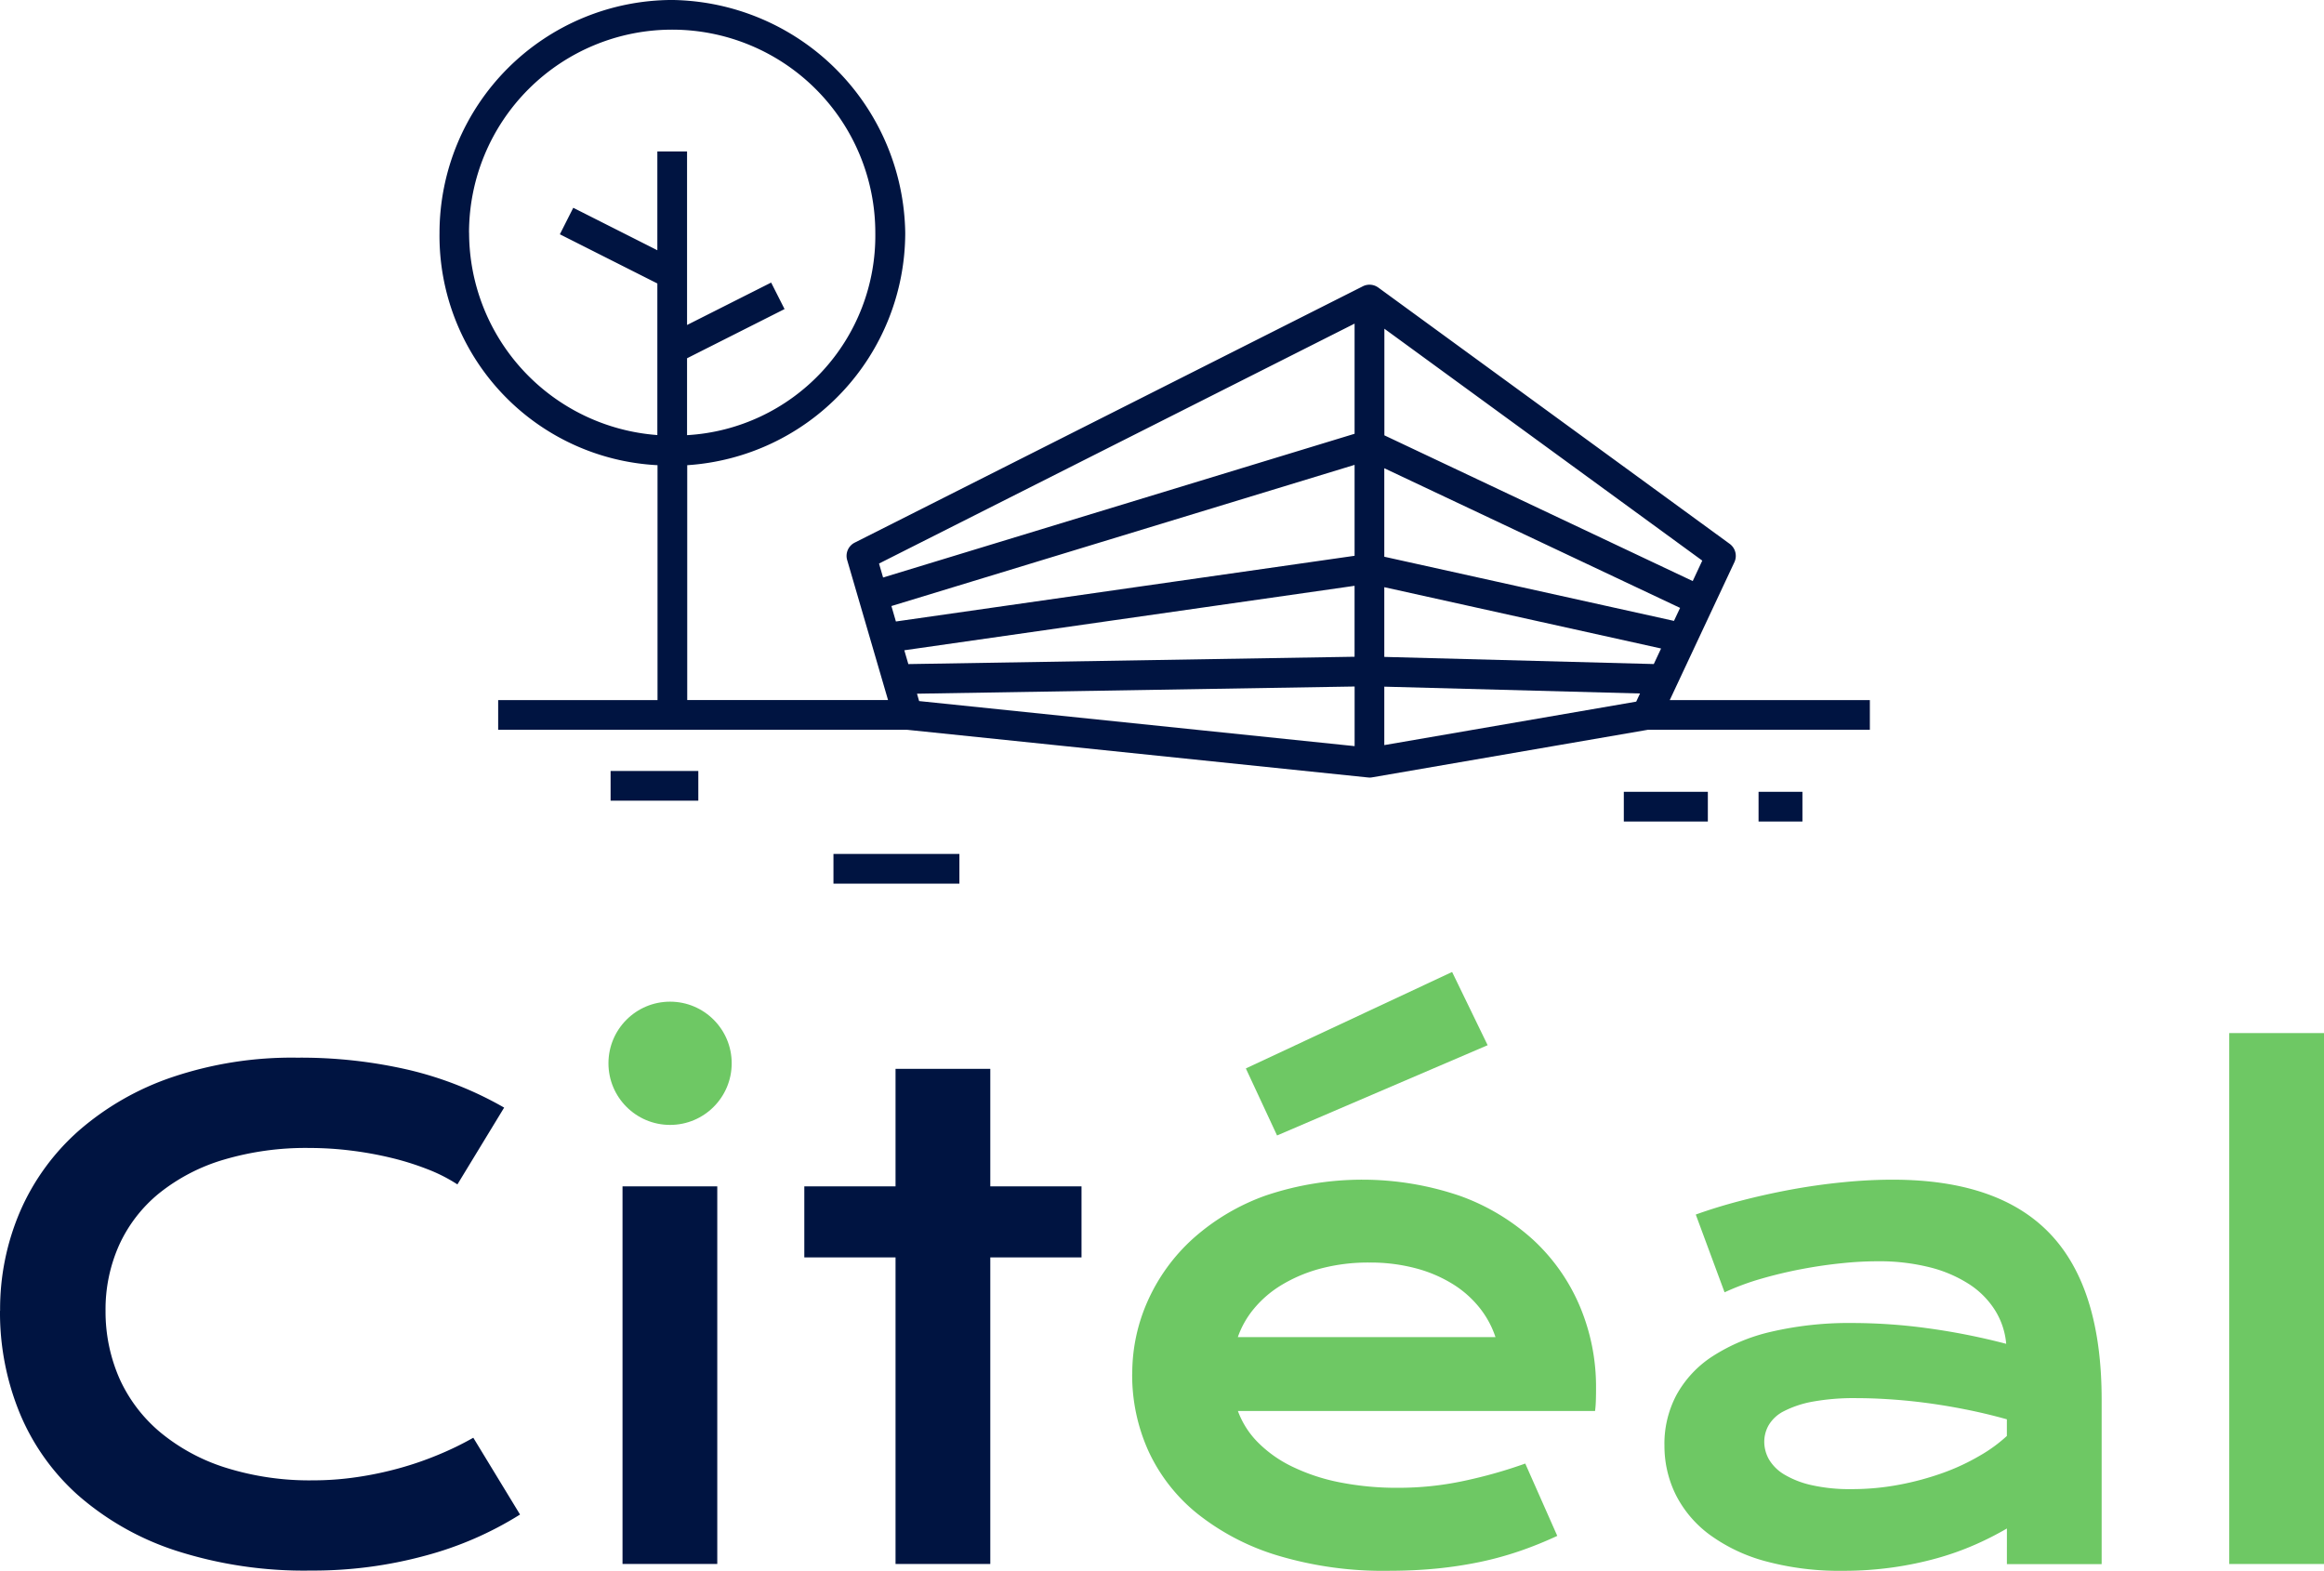
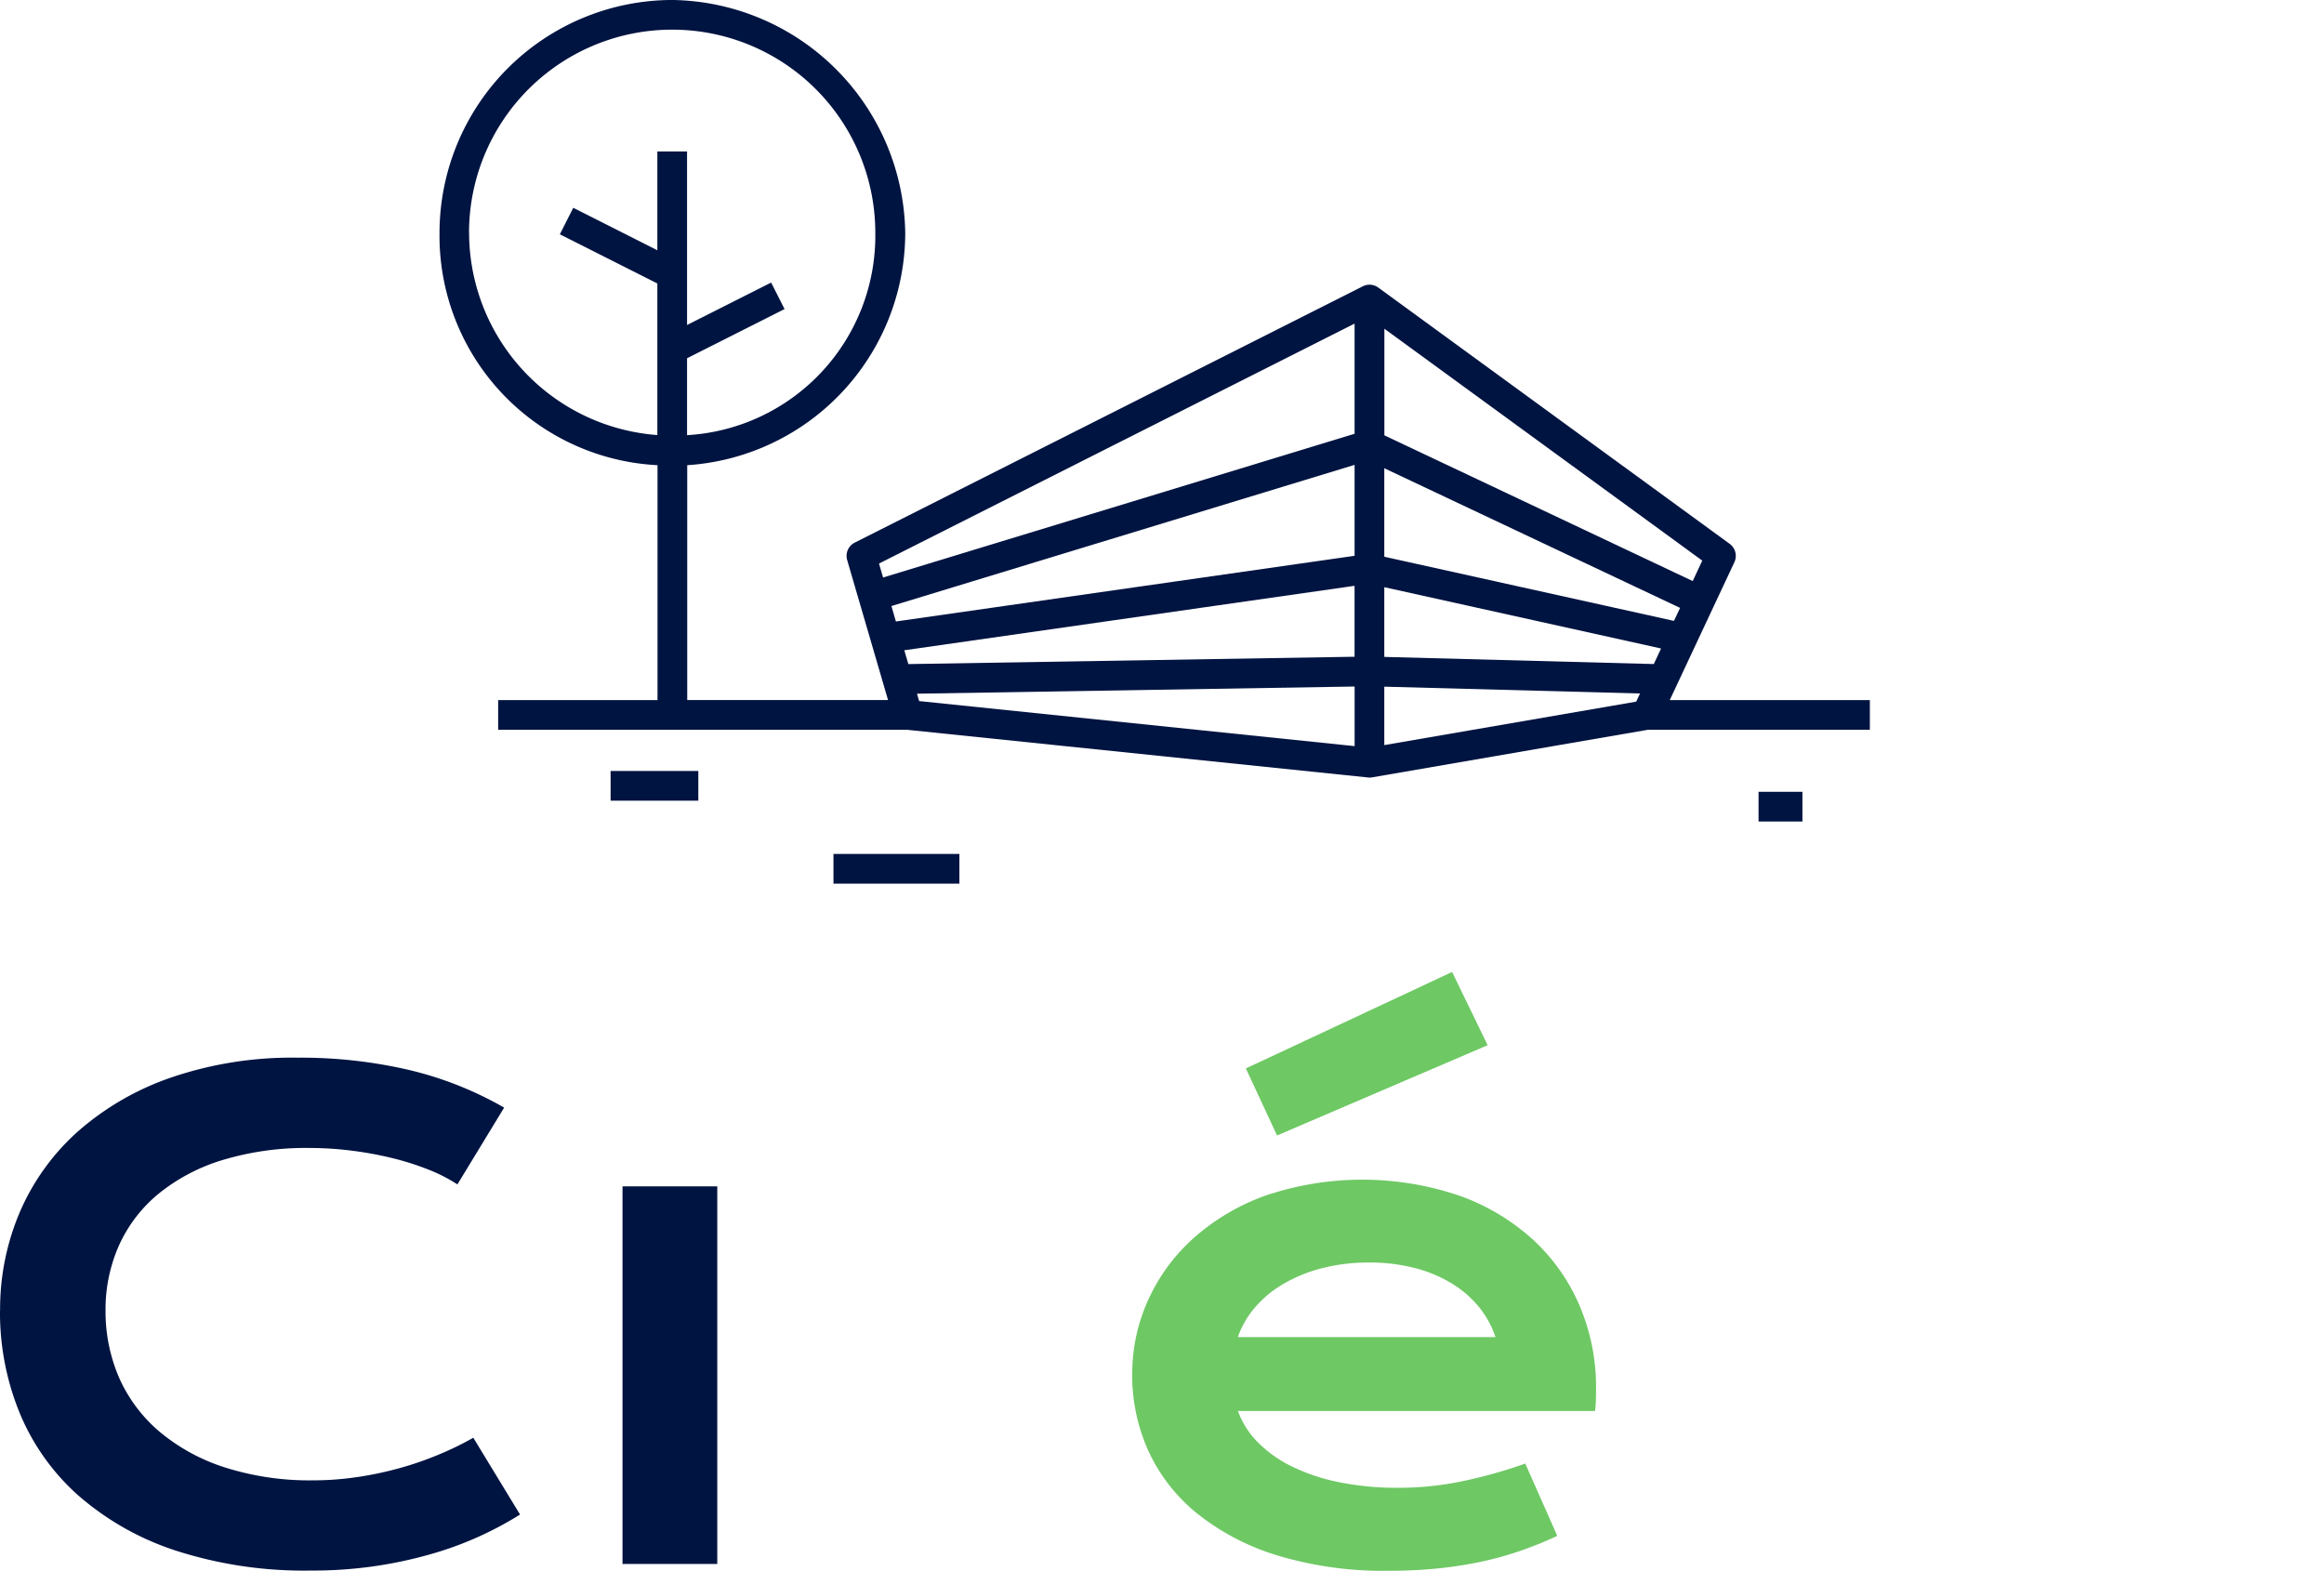
<svg xmlns="http://www.w3.org/2000/svg" width="136.449" height="92.23" viewBox="0 0 136.449 92.23">
  <g id="Citeal-Logos-RVB_Vertical_Quadri" transform="translate(-192.93 -137.54)">
    <g id="Groupe_1546" data-name="Groupe 1546" transform="translate(218.729 137.54)">
      <path id="Tracé_2806" data-name="Tracé 2806" d="M351.389,178.641l3.794-8.094a.875.875,0,0,0-.275-1.074l-20.632-15.048a.411.411,0,0,0-.06-.039.869.869,0,0,0-.85-.036L303.534,169.4a.87.87,0,0,0-.443,1.023l2.4,8.22H293.7V164.853a13.685,13.685,0,0,0,12.8-13.642,13.879,13.879,0,0,0-13.672-13.672,13.688,13.688,0,0,0-13.672,13.672,13.487,13.487,0,0,0,12.8,13.642v13.791H282.6v1.744h24l27.068,2.8c.03,0,.06.006.09.006a.841.841,0,0,0,.15-.012l16.185-2.792h13.043v-1.744H351.392Zm-70.5-27.433a11.927,11.927,0,0,1,23.854,0,11.731,11.731,0,0,1-11.053,11.882v-4.515l5.724-2.888-.787-1.556-4.937,2.49V146.433h-1.744v5.8l-4.937-2.493-.787,1.556,5.724,2.888v8.9a11.932,11.932,0,0,1-11.053-11.882Zm25.557,24.512,26.436-3.785V176.1l-26.2.431-.236-.811Zm28.181-10.688,17.367,8.2-.359.763-17.008-3.767v-5.2Zm-1.745,5.141-26.93,3.857-.263-.907,27.194-8.289v5.341Zm1.745,1.843,16.251,3.6-.428.913-15.823-.419Zm18.669-1.559-.56,1.2L334.632,163.1V156.84L353.3,170.458Zm-20.413-13.914v6.466L305.2,171.448l-.239-.82,27.921-14.087Zm-25.566,22.164-.126-.437,25.694-.422v3.5l-25.566-2.645Zm27.31,2.576v-3.426l15.015.4-.224.479-14.791,2.552Z" transform="translate(-279.15 -137.54)" fill="#001441" />
      <rect id="Rectangle_190" data-name="Rectangle 190" width="7.394" height="1.744" transform="translate(23.136 50.138)" fill="#001441" />
      <rect id="Rectangle_191" data-name="Rectangle 191" width="5.15" height="1.744" transform="translate(10.051 45.267)" fill="#001441" />
-       <rect id="Rectangle_192" data-name="Rectangle 192" width="4.934" height="1.744" transform="translate(69.54 46.49)" fill="#001441" />
      <rect id="Rectangle_193" data-name="Rectangle 193" width="2.576" height="1.744" transform="translate(77.451 46.49)" fill="#001441" />
    </g>
    <g id="Groupe_1549" data-name="Groupe 1549" transform="translate(192.93 194.608)">
      <g id="Groupe_1547" data-name="Groupe 1547" transform="translate(0 5.033)">
        <path id="Tracé_2807" data-name="Tracé 2807" d="M192.936,359.942a14.521,14.521,0,0,1,1.182-5.853,13.477,13.477,0,0,1,3.429-4.716,16.3,16.3,0,0,1,5.488-3.148,21.943,21.943,0,0,1,7.337-1.146,28.106,28.106,0,0,1,6.586.724,20.873,20.873,0,0,1,5.572,2.208l-2.744,4.509a9.482,9.482,0,0,0-1.777-.9,16.315,16.315,0,0,0-2.142-.667,20.768,20.768,0,0,0-2.349-.422,19.744,19.744,0,0,0-2.4-.15,16.939,16.939,0,0,0-5.093.7,11.056,11.056,0,0,0-3.767,1.972,8.414,8.414,0,0,0-2.331,3.025,9.226,9.226,0,0,0-.8,3.86,9.765,9.765,0,0,0,.826,4,8.86,8.86,0,0,0,2.4,3.148,11.357,11.357,0,0,0,3.833,2.068,16.428,16.428,0,0,0,5.12.742,17.576,17.576,0,0,0,2.573-.189,20.187,20.187,0,0,0,2.472-.518,19.1,19.1,0,0,0,2.3-.79,18.176,18.176,0,0,0,2.068-1.005l2.744,4.509a20.3,20.3,0,0,1-5.563,2.415,25.008,25.008,0,0,1-6.709.874,24.516,24.516,0,0,1-7.947-1.173,16.447,16.447,0,0,1-5.712-3.232,13.242,13.242,0,0,1-3.447-4.847,15.556,15.556,0,0,1-1.155-6Z" transform="translate(-192.93 -345.08)" fill="#001441" />
        <path id="Tracé_2808" data-name="Tracé 2808" d="M315.08,370.33h5.563V392.5H315.08Z" transform="translate(-278.53 -362.775)" fill="#001441" />
-         <path id="Tracé_2809" data-name="Tracé 2809" d="M356.106,358.348H350.75v-4.171h5.356v-6.9h5.563v6.9h5.356v4.171h-5.356v18h-5.563Z" transform="translate(-303.526 -346.622)" fill="#001441" />
      </g>
      <g id="Groupe_1548" data-name="Groupe 1548" transform="translate(35.724)">
        <path id="Tracé_2810" data-name="Tracé 2810" d="M415.1,380.423a10.4,10.4,0,0,1,.922-4.312,10.922,10.922,0,0,1,2.651-3.636,12.876,12.876,0,0,1,4.237-2.516,17.753,17.753,0,0,1,11.424.009,12.807,12.807,0,0,1,4.324,2.6,11.3,11.3,0,0,1,2.723,3.89,12.156,12.156,0,0,1,.949,4.791c0,.212,0,.443-.009.685a6.182,6.182,0,0,1-.048.667h-20.97a5.084,5.084,0,0,0,1.155,1.822,7.284,7.284,0,0,0,2,1.427,11.394,11.394,0,0,0,2.78.931,17.233,17.233,0,0,0,3.495.329,18.285,18.285,0,0,0,3.815-.4,28.011,28.011,0,0,0,3.627-1.023l1.879,4.246a22.408,22.408,0,0,1-2.208.892,19.441,19.441,0,0,1-2.331.64,24,24,0,0,1-2.537.386q-1.324.13-2.792.132a21.556,21.556,0,0,1-6.559-.9,14.1,14.1,0,0,1-4.716-2.463,10.206,10.206,0,0,1-2.858-3.663,10.817,10.817,0,0,1-.958-4.527Zm21.326-2.16a5.56,5.56,0,0,0-.931-1.718,6.145,6.145,0,0,0-1.568-1.391,7.972,7.972,0,0,0-2.178-.931,10.382,10.382,0,0,0-2.726-.338,10.887,10.887,0,0,0-2.876.356,8.8,8.8,0,0,0-2.274.958,6.408,6.408,0,0,0-1.625,1.391,5.367,5.367,0,0,0-.949,1.673h15.126Z" transform="translate(-384.346 -356.824)" fill="#6ec864" />
-         <path id="Tracé_2811" data-name="Tracé 2811" d="M519.513,384.595a6.125,6.125,0,0,1,.694-2.911,6.342,6.342,0,0,1,2.086-2.265,10.781,10.781,0,0,1,3.468-1.466,20.183,20.183,0,0,1,4.839-.518,32.8,32.8,0,0,1,4.312.3,39.041,39.041,0,0,1,4.668.922,4.43,4.43,0,0,0-.64-1.945,5,5,0,0,0-1.511-1.541,7.7,7.7,0,0,0-2.331-1.005,12.17,12.17,0,0,0-3.091-.356,20.165,20.165,0,0,0-2.068.114q-1.127.112-2.331.338t-2.376.563a14.926,14.926,0,0,0-2.187.808l-1.691-4.566q1.257-.453,2.7-.826t2.941-.649q1.5-.274,3.007-.422c1-.1,1.975-.15,2.911-.15q6.221,0,9.246,3.178t3.025,9.734v9.659h-5.563V389.5a18.191,18.191,0,0,1-1.888.958,16.834,16.834,0,0,1-2.226.79,20.245,20.245,0,0,1-2.582.536,20.655,20.655,0,0,1-2.923.2,16.652,16.652,0,0,1-4.557-.563,9.914,9.914,0,0,1-3.279-1.559,6.627,6.627,0,0,1-1.984-2.34,6.461,6.461,0,0,1-.667-2.92Zm5.862-.189a2.112,2.112,0,0,0,.281,1.044,2.548,2.548,0,0,0,.9.883,5.4,5.4,0,0,0,1.589.619,10.107,10.107,0,0,0,2.34.236,14.908,14.908,0,0,0,2.837-.263,16.739,16.739,0,0,0,2.555-.694,12.785,12.785,0,0,0,2.142-1,8.764,8.764,0,0,0,1.6-1.164v-.978c-.853-.239-1.694-.437-2.528-.6s-1.628-.29-2.385-.386-1.472-.159-2.142-.2-1.257-.057-1.756-.057a13.587,13.587,0,0,0-2.594.206,6.072,6.072,0,0,0-1.673.554,2.165,2.165,0,0,0-.9.817A1.97,1.97,0,0,0,525.375,384.406Z" transform="translate(-457.514 -356.824)" fill="#6ec864" />
-         <path id="Tracé_2812" data-name="Tracé 2812" d="M630.35,340.25h5.563v31.173H630.35Z" transform="translate(-535.188 -336.662)" fill="#6ec864" />
        <path id="Tracé_2813" data-name="Tracé 2813" d="M437.39,333.924,449.5,328.26l2.086,4.3-12.364,5.3Z" transform="translate(-399.966 -328.26)" fill="#6ec864" />
-         <circle id="Ellipse_8" data-name="Ellipse 8" cx="3.618" cy="3.618" r="3.618" transform="translate(0 1.744)" fill="#6ec864" />
      </g>
    </g>
  </g>
</svg>